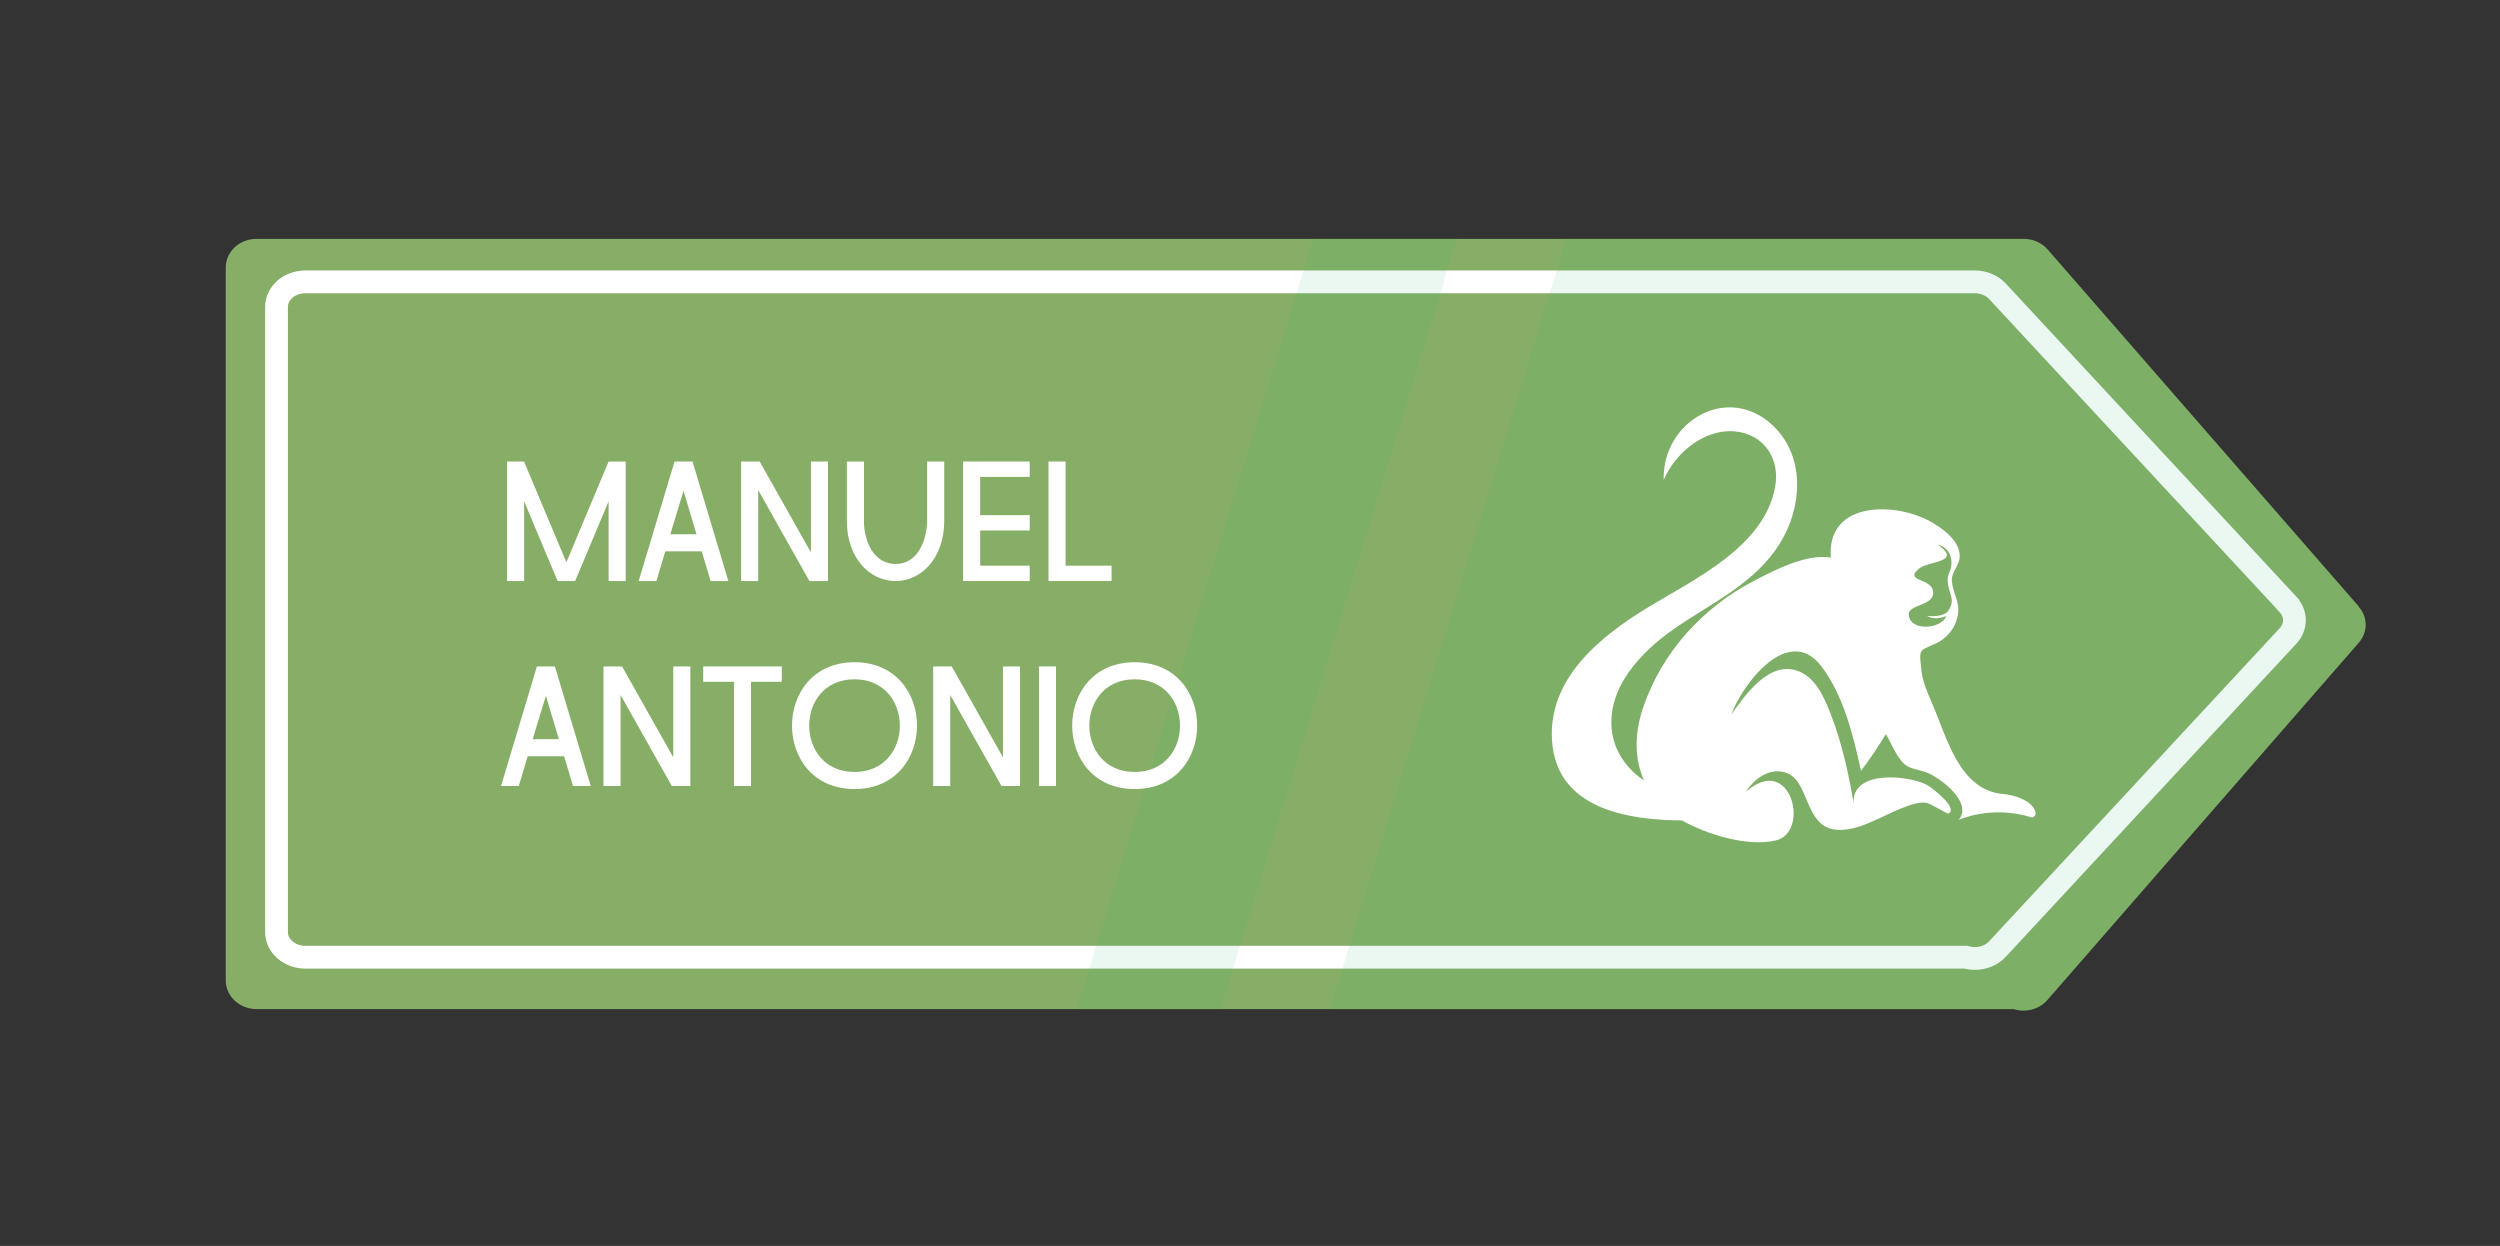
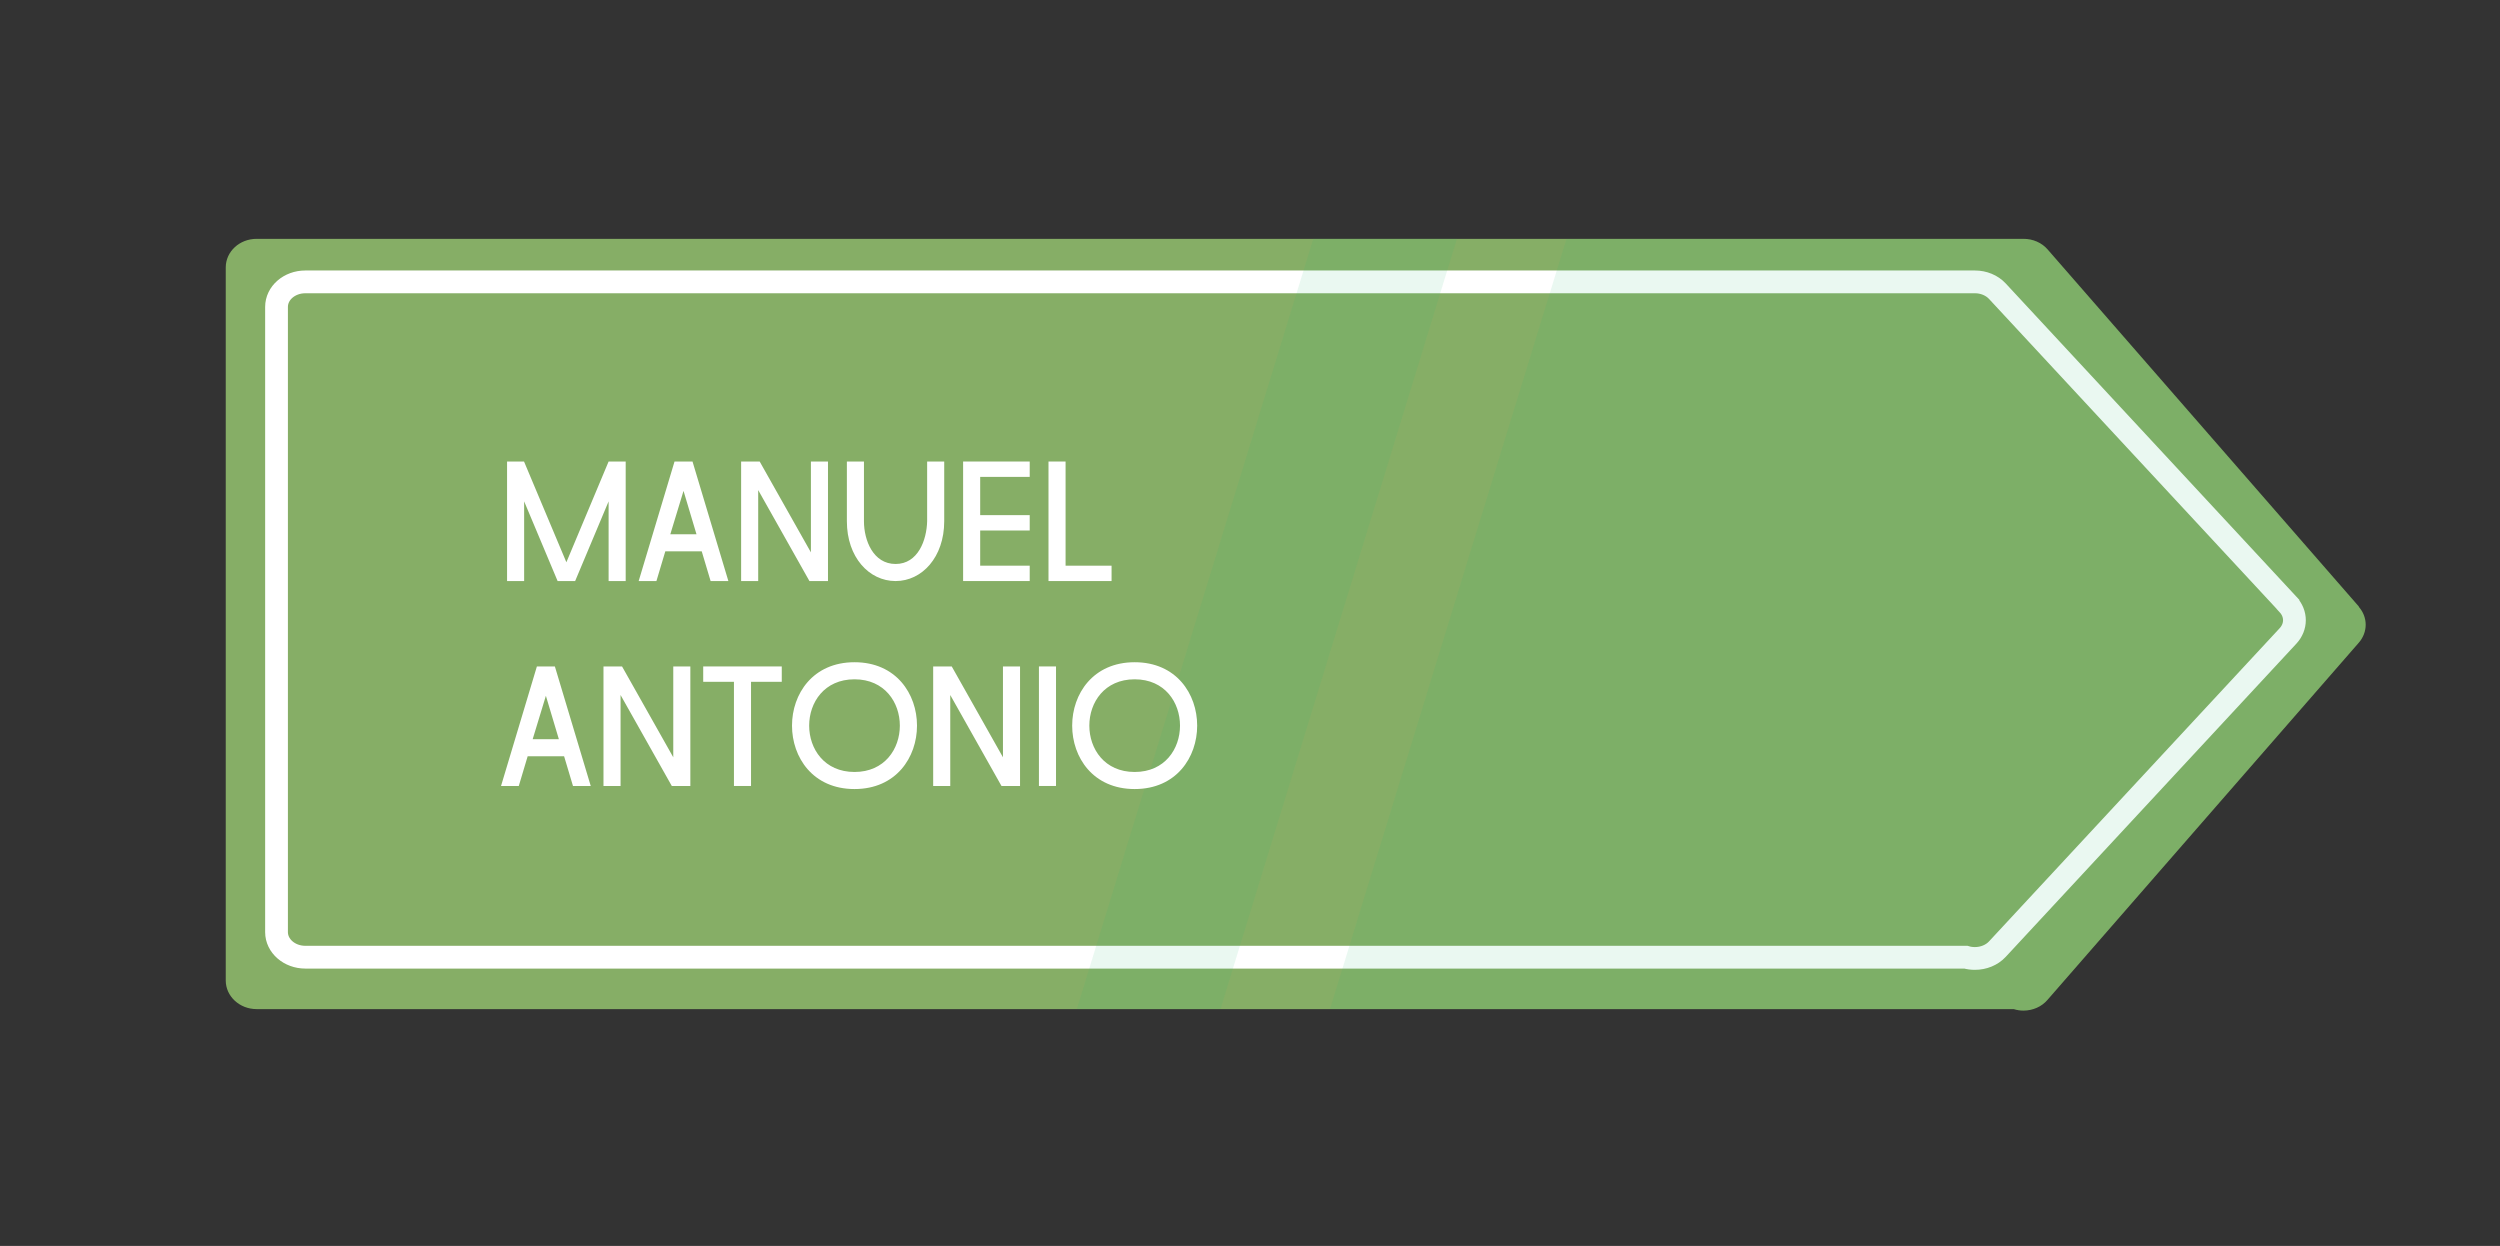
<svg xmlns="http://www.w3.org/2000/svg" viewBox="0 0 219.6 109.44">
  <rect x="0" y="0" width="219.6" height="109.44" fill="#333333" stroke="none" />
  <defs>
    <style>      .cls-1 {        isolation: isolate;      }      .cls-2 {        fill: none;        stroke: #fff;        stroke-miterlimit: 10;        stroke-width: 2px;      }      .cls-3 {        fill: #fff;      }      .cls-3, .cls-4, .cls-5 {        stroke-width: 0px;      }      .cls-4 {        fill: #86ae66;      }      .cls-5 {        fill: #2bb673;        mix-blend-mode: screen;        opacity: .1;      }    </style>
  </defs>
  <g class="cls-1">
    <g id="Capa_1" data-name="Capa 1">
      <path class="cls-4" d="m207.21,53.29l-27.35-31.38c-.51-.59-1.29-.93-2.11-.93H22.54c-1.5,0-2.71,1.12-2.71,2.51v62.64c0,1.38,1.21,2.51,2.71,2.51h154.35c.28.09.57.13.85.13.81,0,1.59-.33,2.11-.94l27.35-31.38c.8-.92.8-2.23,0-3.14Z" />
      <path class="cls-2" d="m200.98,53.09l-25.53-27.51c-.48-.52-1.21-.82-1.97-.82H26.82c-1.4,0-2.53.98-2.53,2.2v54.92c0,1.21,1.13,2.2,2.53,2.2h145.86c.26.08.53.11.8.11.75,0,1.48-.29,1.97-.82l25.53-27.51c.75-.81.75-1.95,0-2.76Z" />
      <path class="cls-5" d="m207.21,53.29l-27.35-31.38c-.51-.59-1.29-.93-2.11-.93h-40.15l-20.77,67.65h60.06c.28.09.57.13.85.13.81,0,1.59-.33,2.11-.94l27.35-31.38c.8-.92.8-2.23,0-3.14Z" />
      <polygon class="cls-5" points="94.59 88.63 107.21 88.63 127.98 20.97 115.36 20.97 94.59 88.63" />
      <g>
        <path class="cls-3" d="m44.53,40.54h1.5l3.72,8.85,3.71-8.85h1.5v10.5h-1.5v-7l-2.94,7h-1.54l-2.94-7v7h-1.5v-10.5Z" />
        <path class="cls-3" d="m59.25,40.54h1.58l3.15,10.5h-1.56l-.78-2.61h-3.2l-.78,2.61h-1.56l3.15-10.5Zm1.93,6.39l-1.14-3.81-1.16,3.81h2.29Z" />
        <path class="cls-3" d="m65.1,40.54h1.63l4.5,7.98v-7.98h1.5v10.5h-1.63l-4.5-7.99v7.99h-1.5v-10.5Z" />
        <path class="cls-3" d="m78.67,51.04c-2.34,0-4.28-2.1-4.28-5.25v-5.25h1.5v5.25c0,1.67.81,3.75,2.78,3.75s2.73-2.1,2.77-3.75v-5.25h1.5v5.25c0,3.15-1.95,5.25-4.27,5.25Z" />
        <path class="cls-3" d="m84.6,40.54h5.85v1.35h-4.35v3.36h4.35v1.35h-4.35v3.09h4.35v1.35h-5.85v-10.5Z" />
        <path class="cls-3" d="m92.1,40.54h1.5v9.15h4.04v1.35h-5.54v-10.5Z" />
        <path class="cls-3" d="m47.16,58.54h1.58l3.15,10.5h-1.56l-.78-2.61h-3.2l-.78,2.61h-1.56l3.15-10.5Zm1.93,6.39l-1.14-3.81-1.16,3.81h2.29Z" />
        <path class="cls-3" d="m53.01,58.54h1.63l4.5,7.98v-7.98h1.5v10.5h-1.63l-4.5-7.99v7.99h-1.5v-10.5Z" />
        <path class="cls-3" d="m64.48,59.89h-2.71v-1.35h6.9v1.35h-2.7v9.15h-1.5v-9.15Z" />
        <path class="cls-3" d="m75.06,58.17c7.32,0,7.32,11.14,0,11.14s-7.32-11.14,0-11.14Zm0,9.64c5.31,0,5.31-8.14,0-8.14s-5.31,8.14,0,8.14Z" />
        <path class="cls-3" d="m81.97,58.54h1.63l4.5,7.98v-7.98h1.5v10.5h-1.63l-4.5-7.99v7.99h-1.5v-10.5Z" />
        <path class="cls-3" d="m91.26,58.54h1.5v10.5h-1.5v-10.5Z" />
        <path class="cls-3" d="m99.67,58.17c7.32,0,7.32,11.14,0,11.14s-7.32-11.14,0-11.14Zm0,9.64c5.31,0,5.31-8.14,0-8.14s-5.31,8.14,0,8.14Z" />
      </g>
-       <path class="cls-3" d="m178.58,70.9c-.49-.71-1.78-1.08-2.59-1.15,0,0,0,0,0,0-3.89-.32-4.96-4.94-6.25-7.91-.47-1.09-.94-2.11-1-3.33-.02-.35-.18-1.05.07-1.35.19-.23.92-.48,1.23-.63.83-.41,1.5-1.08,1.8-1.98.51-1.57-.22-2.05-.38-3.44-.1-.88.64-1.37.68-2.18.06-1.31-1.29-2.35-2.29-2.96-3.16-1.93-9.43-2.05-9.03,3.01-2.14-.36-4.9,1.08-6.71,2.02-4.53,2.34-8.14,6.3-9.78,11.16-.77,2.27-.77,4.5.08,6.39-1.45-.95-2.54-2.46-2.8-4.18-.58-3.9,2.58-7.16,5.51-9.18,3.27-2.25,7.05-3.96,9.22-7.45,1.95-3.12,2.28-7.53-.53-10.28-3.97-3.89-9.83-.47-9.67,4.71.97-2.35,3.55-4.5,6.2-4.28,2.59.21,4.04,2.39,3.59,4.86-.94,5.28-7.08,8.11-11.17,10.6-4.2,2.56-8.81,6.25-8.43,11.74.42,5.93,6.54,6.94,11.42,6.98,2.2,1.23,5.7,2.33,8.22,1.76,3.09-.69,1.36-7.81-2.63-4.26.67-1.04,1.85-2,3.16-1.79,1.38.22,1.77,1.52,2.26,2.64.47,1.09,1,2.21,2.29,2.43,1.98.34,4.23-1.18,6-1.86.66-.25,1.4-.56,2.12-.48.37.04,1.87,1,1.97.95.95-.46-1.49-2.3-1.87-2.51-1.6-.85-6.6-1.37-6.45,1.59-.44-2.63-1.04-5.3-2-7.79-.56-1.43-1.3-3.21-2.86-3.8-2.53-.97-4.68,2.1-5.89,3.83,1.08-2.88,5.08-7.97,7.92-4.25,1.94,2.54,2.81,6.11,3.48,9.18.79-1.03,1.51-2.12,2.19-3.23.48.83,1.04,2.29,1.83,2.79.51.32,1.36.4,1.91.65,1.12.52,3.91,2.55,2.65,4.1,0,0,2.86-1.34,6.46-.21.32-.13.43-.4.08-.91Zm-10.85-16.6c-.51-1.31,2.09-.93,2.08-2.24,0-1.32-2.63-.94-1.26-2.1.82-.7,3.91-.55,1.66-2.13,1.02.27,1.31,1.21,1.18,1.94-.03.17-.07.29-.11.4-.13.36-.27.49-.16,1.19.14.89.62,1.31.06,2.23-.34.57-1.34.56-1.91.52.56.29,1.11.24,1.7,0-.42,1.08-2.8,1.34-3.24.19Z" />
    </g>
  </g>
</svg>